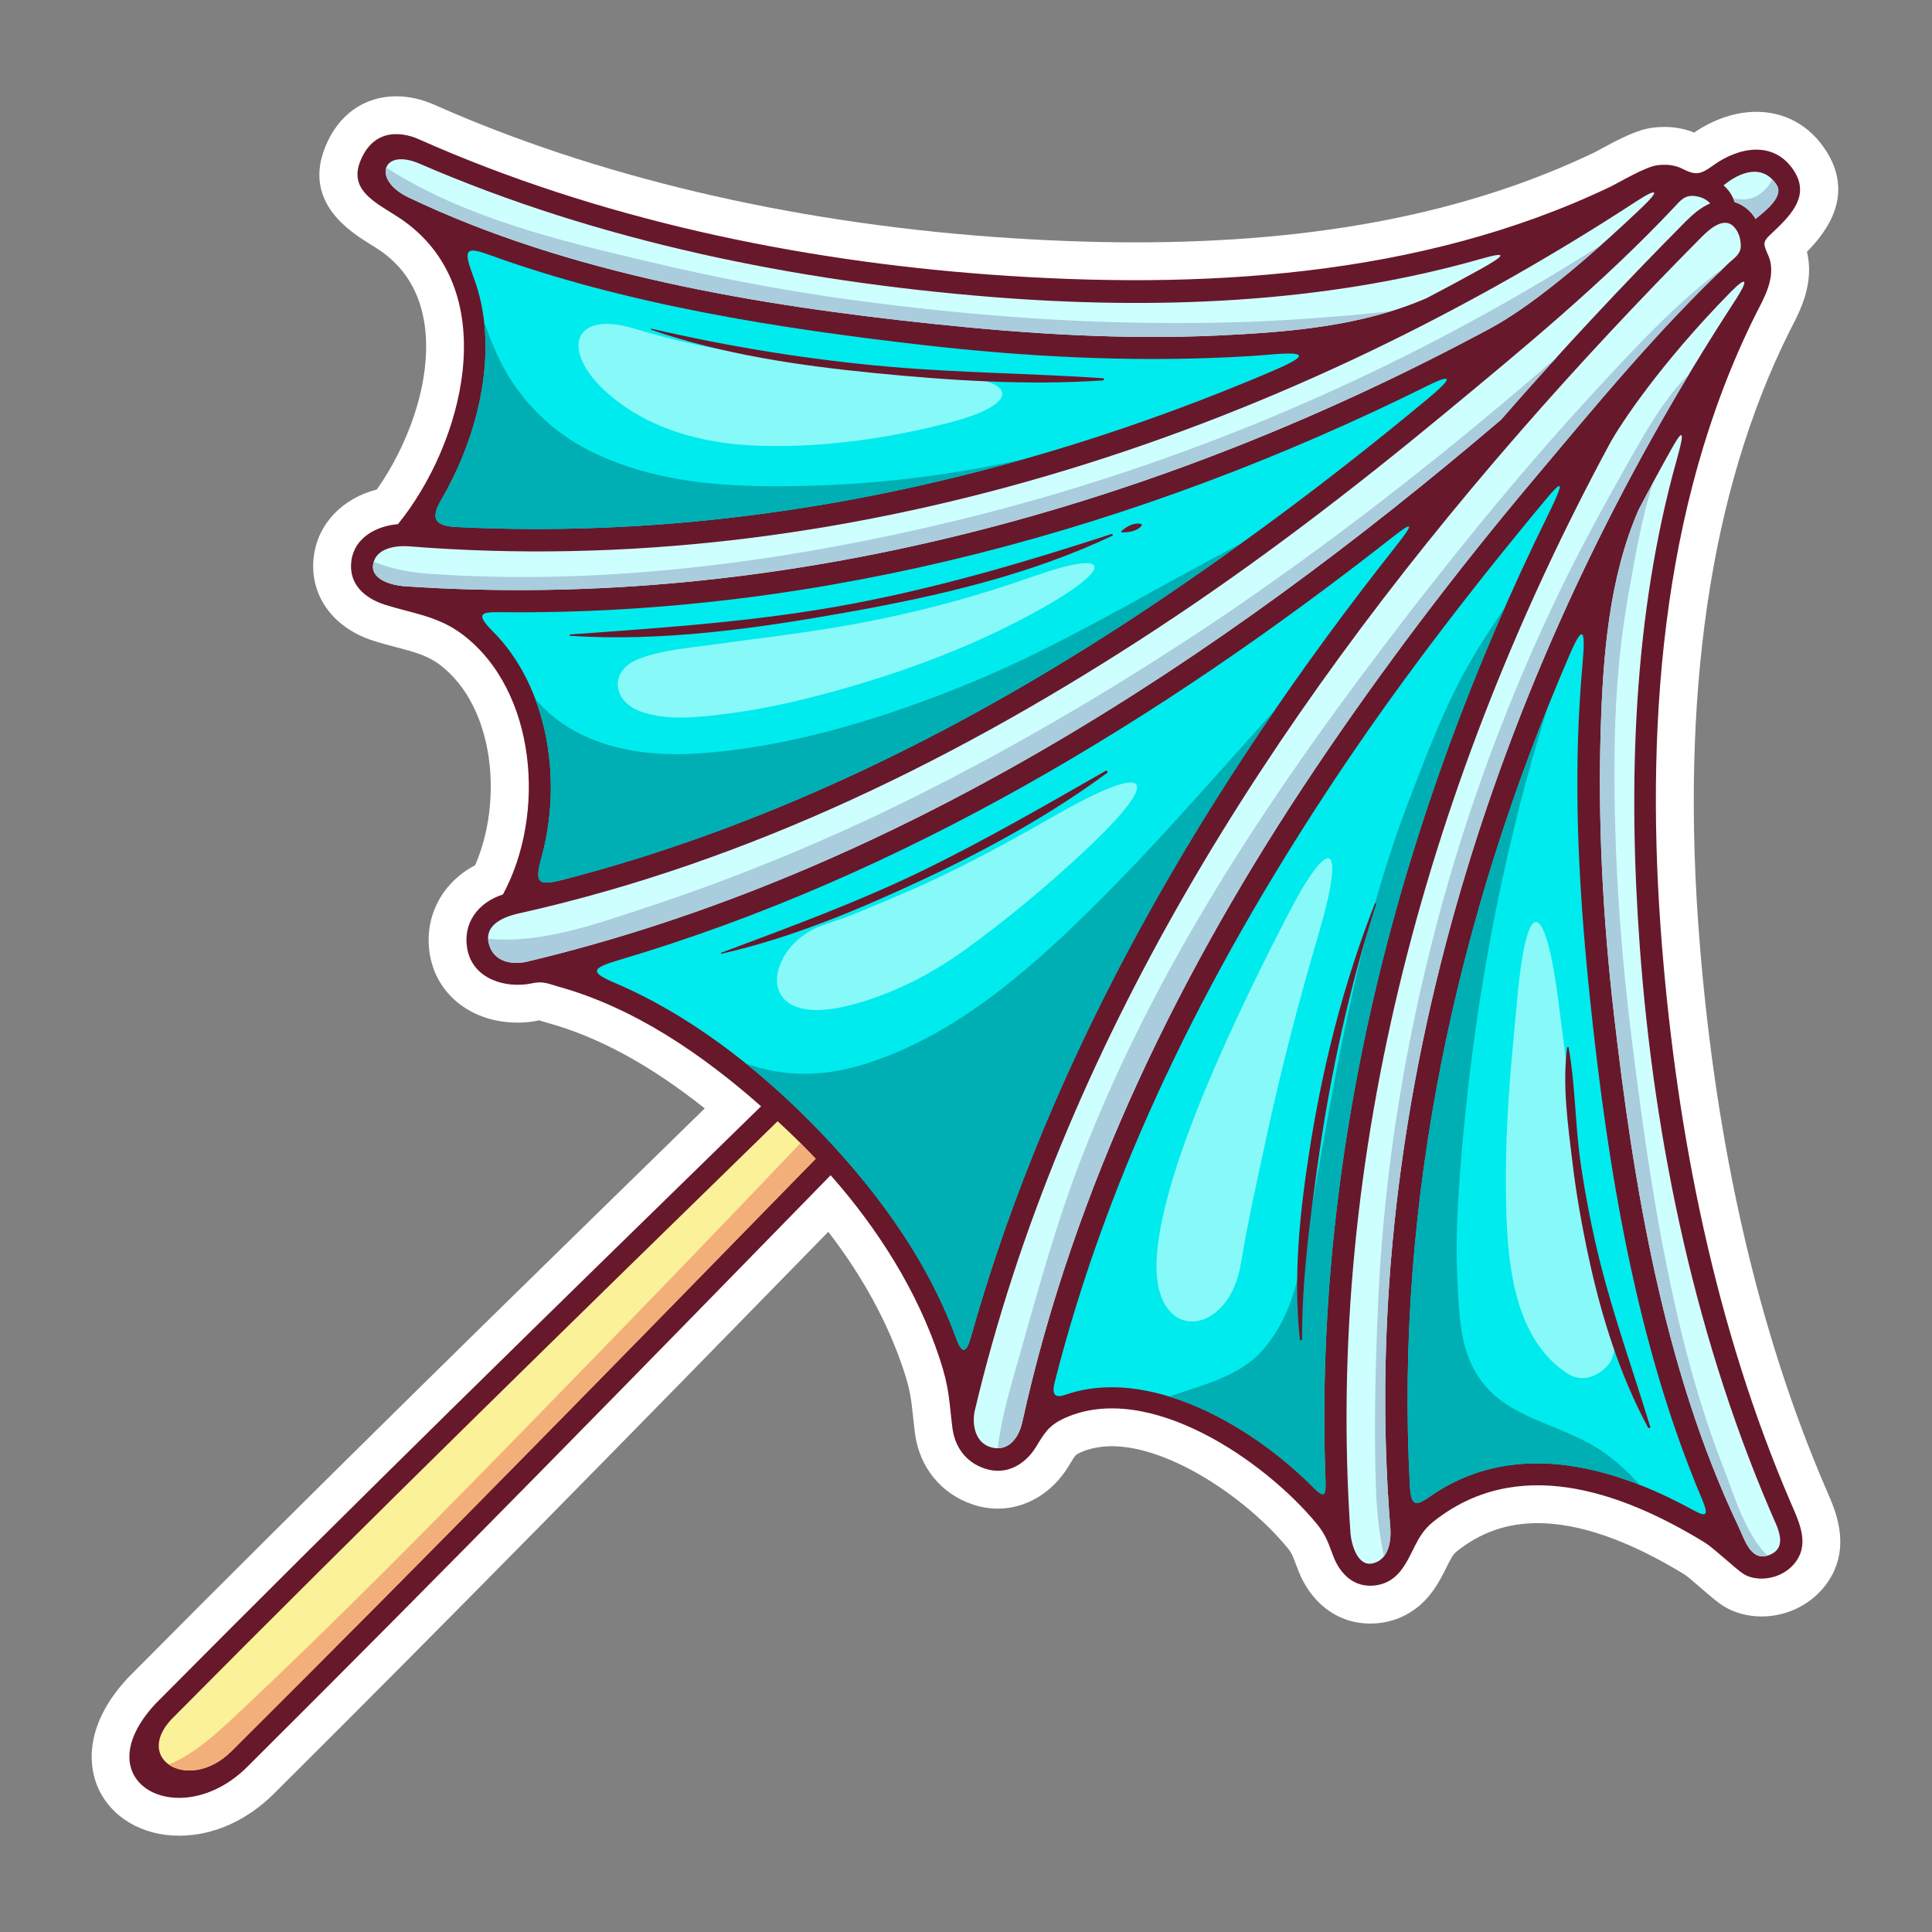
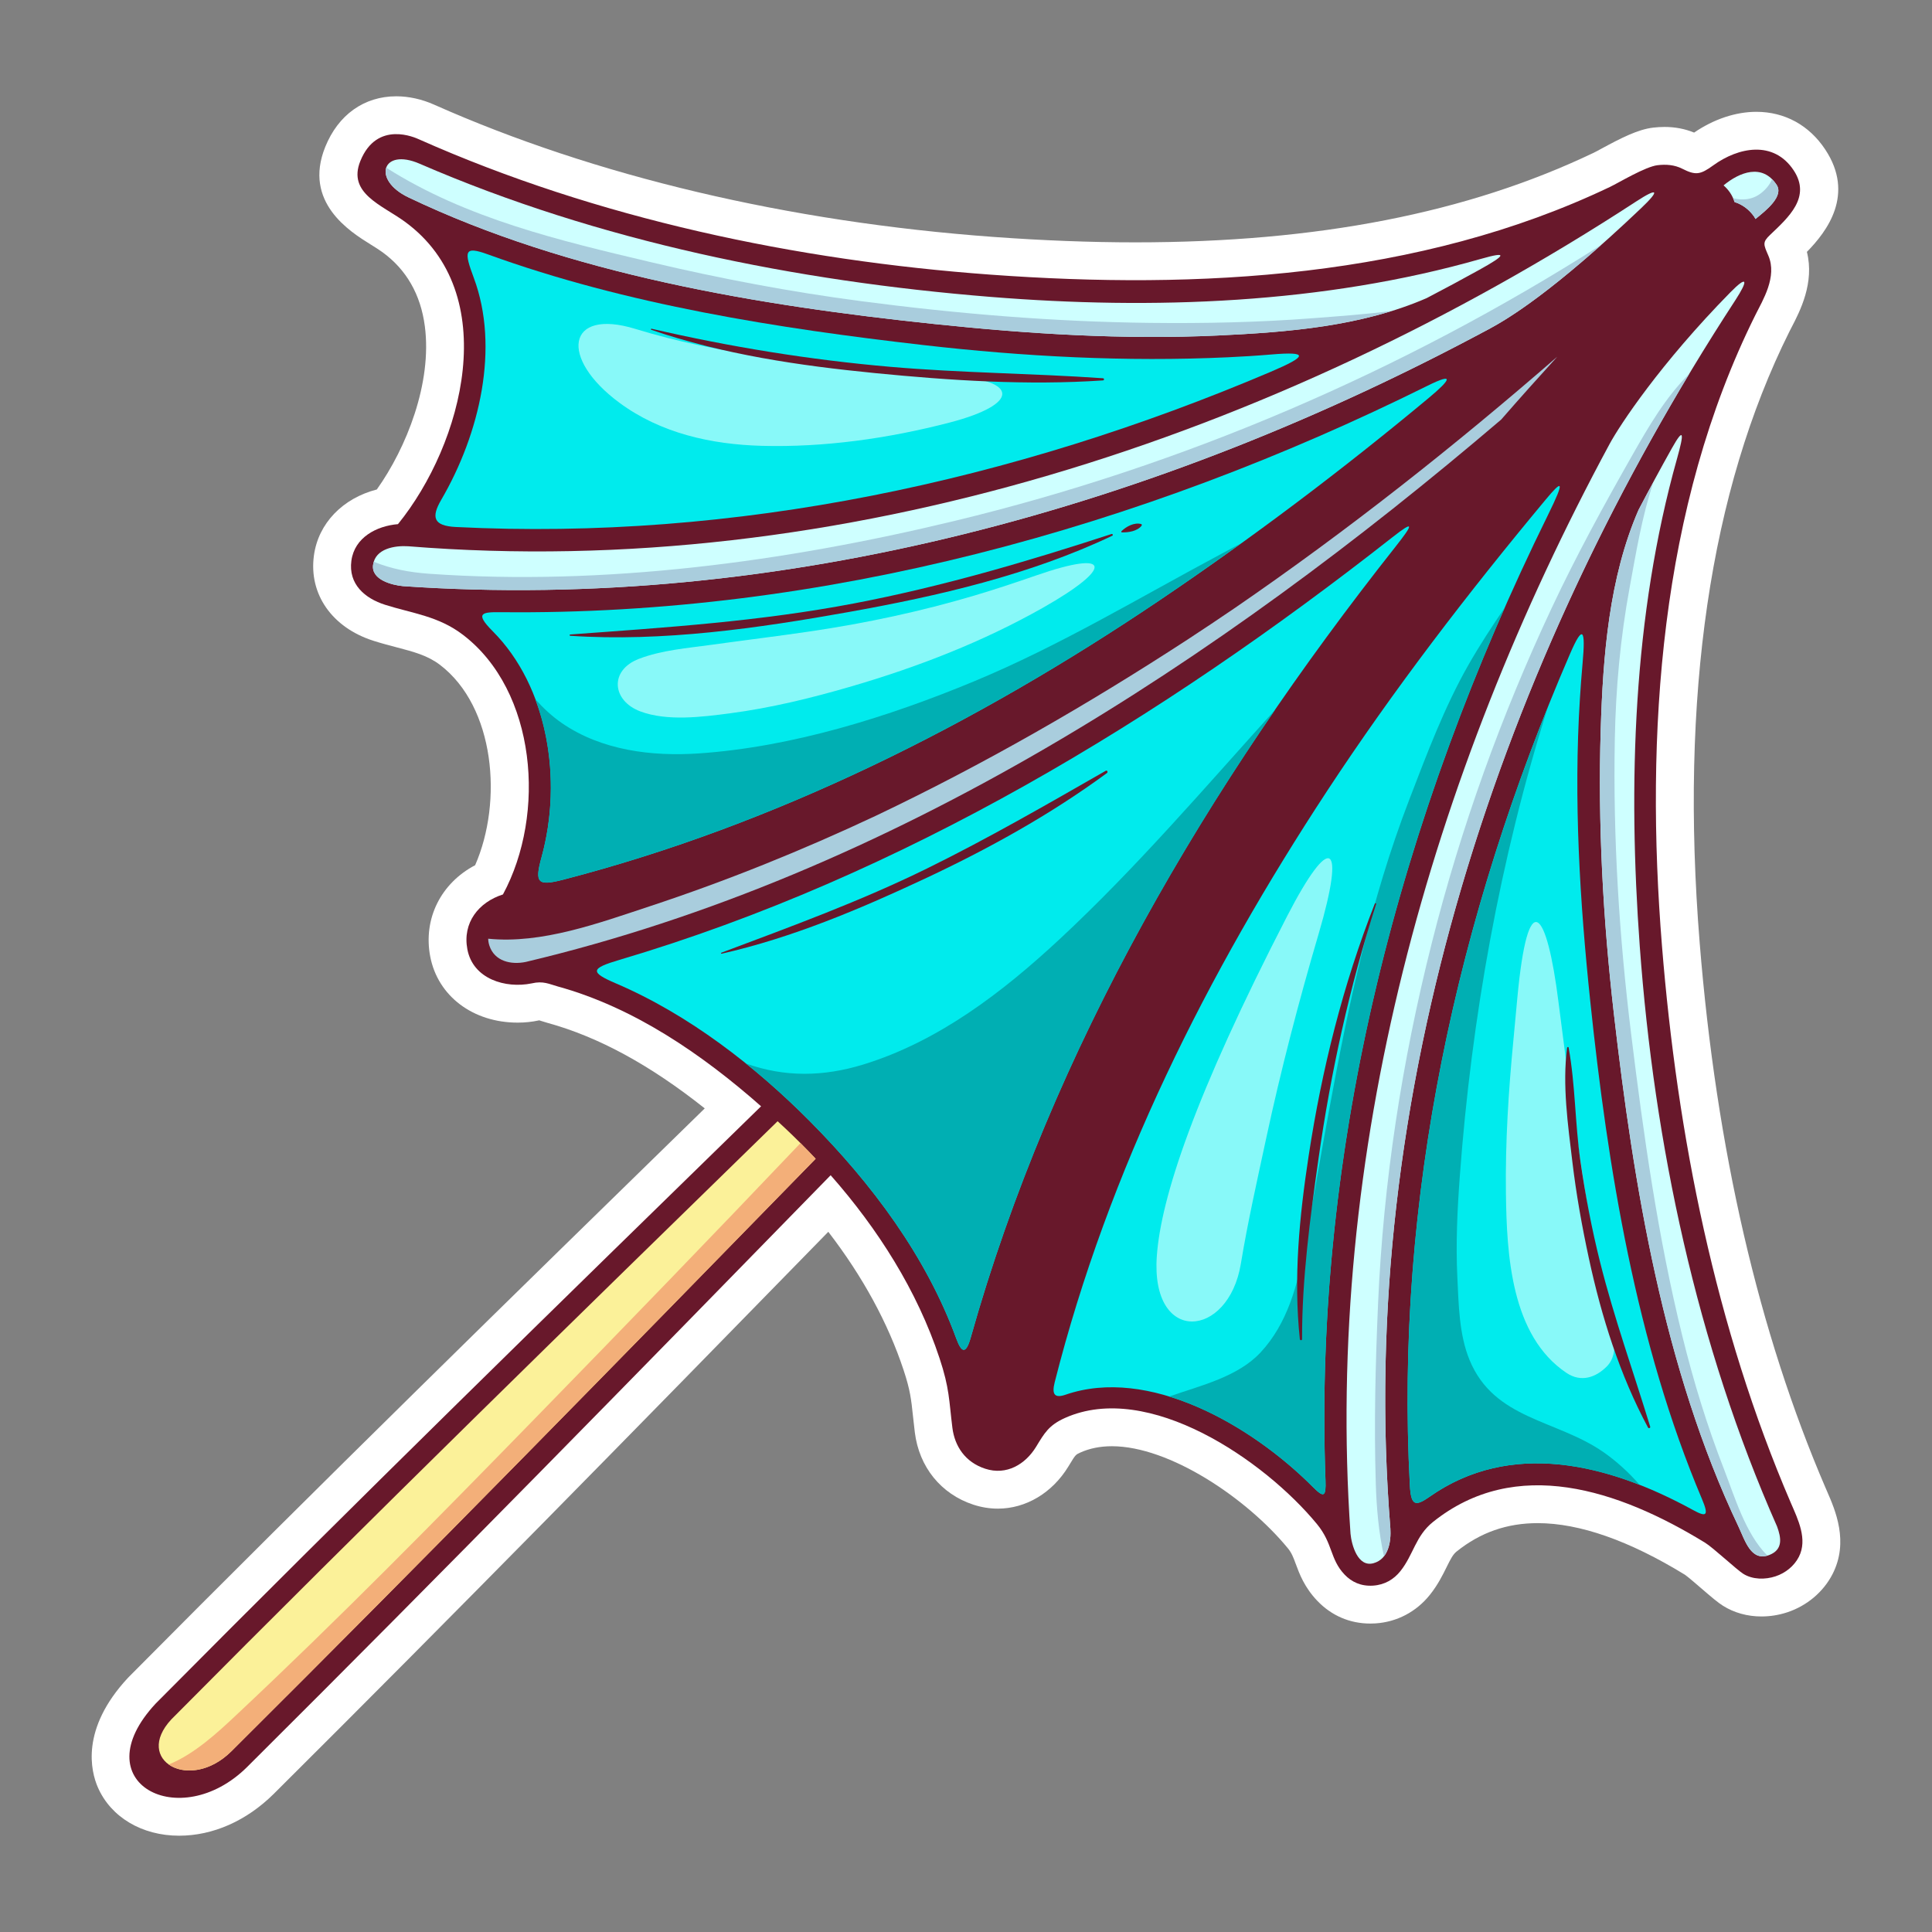
<svg xmlns="http://www.w3.org/2000/svg" id="Pool_Party" height="512" viewBox="0 0 1000 1000" width="512">
  <rect x="0" y="0" width="1000" height="1000" fill="#808080" stroke="none" />
  <g>
    <path d="m945.656 771.845-.731-1.683c-34.644-80.534-56.567-175.427-65.164-282.043-10.28-127.518 5.325-233.974 46.384-316.411l1.219-2.373c4.299-8.279 11.908-22.937 7.883-38.965 10.452-10.654 24.918-29.676 9.499-52.985-8.32-12.579-20.987-19.507-35.671-19.507-10.676 0-22.043 3.805-32.205 10.748-4.727-1.94-9.871-2.921-15.329-2.921-1.897 0-3.874.12-5.876.355-7.87.927-16.436 5.298-26.815 10.917-1.647.893-3.038 1.66-3.974 2.107-65.33 31.195-142.922 46.36-237.211 46.36-23.168 0-47.908-.948-73.531-2.817-106.067-7.74-206.131-31.402-289.469-68.472-6.332-2.819-13.092-4.311-19.543-4.311-16.653 0-30.063 9.557-36.787 26.226-11.553 28.648 12.918 43.879 23.367 50.382 2.303 1.433 4.479 2.786 6.215 4.048 12.434 9.032 19.827 21.936 21.979 38.351 3.853 29.393-9.539 62.996-24.855 84.5-17.639 4.556-30.293 17.497-32.561 34.214-2.713 19.977 9.398 37.294 30.855 44.116 4.117 1.309 8.003 2.33 11.758 3.317 9.096 2.388 16.279 4.276 22.66 9.147 28.461 21.724 32.592 70.747 18.183 103.679-17.616 9.251-26.995 27.594-23.258 47.227 3.901 20.492 22.103 34.258 45.288 34.258 3.666 0 7.322-.359 11.153-1.191.403.117.798.259 1.208.389 1.033.331 2.098.666 3.238.98 26.25 7.241 52.96 21.766 81.215 44.218-98.424 96.07-199.837 195.166-298.133 294.306-.146.146-.287.297-.43.447-24.744 26.593-19.131 48.483-15.57 56.662 6.725 15.441 22.843 25.034 42.066 25.034 17.518 0 34.912-7.69 48.998-21.671 93.414-92.933 182.324-183.682 287.016-290.907 17.832 23.177 30.91 47.18 38.98 71.577 3.424 10.351 3.924 15.063 4.832 23.613.274 2.602.576 5.424.979 8.653 2.239 17.933 13.566 31.913 30.301 37.396 4.162 1.362 8.428 2.053 12.678 2.053 14.508 0 28.143-8.141 36.48-21.787l.51-.837c3.231-5.31 3.231-5.31 5.775-6.449 4.789-2.146 10.256-3.233 16.248-3.233 29.783 0 69.646 26.786 90.99 52.693 2.078 2.521 2.867 4.656 4.174 8.193 1.889 5.121 4.479 12.134 11.166 19.135 7.367 7.699 16.854 11.767 27.434 11.767.873 0 1.757-.026 2.658-.085 11.125-.72 21.138-5.979 28.193-14.811 4.082-5.104 6.596-10.195 8.617-14.285 2.121-4.295 3.313-6.604 5.19-8.109 12.336-9.887 26.066-14.692 41.976-14.692 21.652 0 47.353 9.026 76.195 26.703 1.429.969 5.901 4.823 8.574 7.126 5.289 4.556 8.412 7.216 11.118 8.925 5.749 3.632 12.636 5.552 19.911 5.552h.003c4.563 0 9.091-.732 13.456-2.181 10.114-3.353 18.617-10.535 23.33-19.705 8.605-16.749 1.443-33.146-2.839-42.943z" fill="#fff" />
    <g>
      <path d="m926.938 777.899c-39.01-90.682-58.795-190.228-66.695-288.206-8.816-109.366-1.241-227.097 48.376-326.718 3.771-7.568 11.376-19.738 6.677-30.658-2.485-5.788-3.176-6.869.896-10.739 9.517-9.054 21.383-19.541 12.222-33.391-10.438-15.783-28.72-11.94-41.607-2.612-6.716 4.861-9.101 5.3-16.099 1.749-4.011-2.028-8.364-2.334-12.754-1.817-6.341.747-20.045 9.054-24.641 11.248-98.696 47.128-213.027 53.251-320.605 45.402-100.526-7.335-203.527-28.976-295.906-70.068-1.693-.746-21.68-10.076-30.307 11.307-6.711 16.641 11.123 22.689 22.932 31.264 51.146 37.154 30.205 115.194-3.441 156.64-11.07.922-22.473 6.89-24.104 18.901-1.666 12.271 7.109 19.553 17.385 22.82 14.105 4.483 27.566 5.787 40.365 15.561 37.972 28.98 43.234 92.667 20.691 134.387-12.57 3.998-21.035 14.63-18.41 28.421 2.934 15.407 19.795 20.368 33.246 17.62 6.035-1.43 9.109.357 13.611 1.602 39.307 10.841 74.617 35.055 105.163 62.002-105.003 102.486-210.068 204.983-313.38 309.183-38.111 40.957 12.529 67.363 47.348 32.806 101.65-101.129 201.887-203.699 302.043-306.304 24.48 27.765 44.791 59.742 56.354 94.702 5.212 15.752 4.863 21.678 6.651 35.992 1.194 9.566 6.618 17.823 16.964 21.212 11.138 3.647 20.883-2.377 26.348-11.319 4.342-7.119 6.563-11.181 14.998-14.963 43.105-19.303 103.207 21.929 130.346 54.872 8.422 10.208 6.672 18.178 14.383 26.248 3.603 3.765 8.428 6.085 14.682 5.681 6.117-.396 10.814-3.306 14.164-7.497 6.762-8.458 7.818-18.205 16.854-25.446 42.889-34.371 96.019-16.762 140.844 10.717 4.176 2.56 16.269 13.886 19.725 16.069 4.891 3.09 11.424 3.105 16.75 1.338 5.13-1.7 9.615-5.282 12.074-10.065 4.679-9.114-.516-19.526-4.143-27.941z" fill="#68182b" />
      <path d="m919.542 95.619c3.856 5.831-5.013 12.984-10.906 17.724-.285-.458-.526-.971-.834-1.4-2.56-3.566-5.997-6.114-9.986-7.354-1.084-3.442-3.074-6.354-5.702-8.632 8.245-6.856 20.043-11.505 27.428-.338z" fill="#ceffff" />
      <path d="m217.179 84.733c93.069 40.337 194.776 60.815 295.528 68.938 83.718 6.748 172.135 3.689 253.946-19.709 14.029-4.012 12.752-1.902-.899 5.664-9.033 5.008-18.136 9.902-27.311 14.677-33.648 14.652-71.986 17.677-108.199 19.356-48.764 2.262-97.791-.82-146.284-5.912-91.084-9.563-189.151-25.697-272.612-65.617-18.875-9.023-13.654-25.831 5.831-17.397z" fill="#ceffff" />
      <path d="m252.418 131.63c72.016 26.143 150.5 38.355 225.379 46.954 52.281 6.001 105.139 8.783 157.736 6.343 7.466-.346 14.999-.812 22.55-1.45 19.56-1.657 18.585.906-.405 8.986-133.158 56.661-277.16 87.597-421.795 80.309-11.611-.585-12.742-5.093-7.515-14.05 20.063-34.402 30.263-78.91 16.888-114.848-5.113-13.728-5.185-16.727 7.162-12.244z" fill="#00ebed" />
      <path d="m193.108 292.351c1.146-8.448 11.301-10.045 18.162-9.608 224.228 18.077 449.006-56.817 635.598-178.456 11.181-7.295 12.646-6.102 2.638 3.413-45.402 43.172-68.681 57.152-78.255 62.304-171.854 92.477-366.661 146.916-562.69 133.375-5.549-.523-16.514-3.228-15.453-11.028z" fill="#ceffff" />
      <path d="m259.52 316.868c166.261 1.744 330.488-43.363 479.262-117.156 14.758-7.323 11.746-2.914.724 6.268-44.82 37.32-91.429 72.472-139.804 105.058-94.465 63.628-197.605 115.605-308.043 144.245-13.258 3.436-15.078 1.92-11.379-11.482 11.141-40.341 3.26-88.491-25.229-117.057-9.625-9.647-5.434-9.979 4.469-9.876z" fill="#00ebed" />
-       <path d="m253.297 489.426c-4.241-12.955 13.035-16.15 16.489-16.926 118.498-26.638 227.947-80.678 329.061-147.085 51.523-33.843 100.554-71.442 148.043-110.702 40.926-33.833 83.043-68.521 119.487-107.271 3.658-3.957 5.871-6.862 11.635-5.866 2.824.487 5.416 1.711 7.17 3.706-4.91 2.057-9.196 5.862-12.844 9.512-32.509 32.792-64.479 66.94-95.33 102.373-146.804 125.191-315.053 235.654-504.912 280.738-7.613 1.559-16.13-.33-18.799-8.479z" fill="#ceffff" />
      <path d="m722.08 283.271c-97.029 122.741-177.568 259.552-219.62 409.021-2.467 8.772-4.749 8.027-7.479.573-15.607-42.673-43.75-80.226-75.721-112.438-28.186-28.396-62.676-55.272-100.535-71.453-13.576-5.805-12.969-7.745 1.838-12.127 146.634-43.413 279.955-124.398 400.202-218.805 11.483-9.017 10.911-6.905 1.315 5.229z" fill="#00ebed" />
      <path d="m119.76 906.463c-21.582 21.414-50.785 4.666-31.067-16.525 103.45-104.336 208.653-206.965 313.794-309.59 1.284 1.186 2.577 2.366 3.844 3.558 5.414 5.098 10.705 10.396 15.853 15.864-100.285 102.735-200.647 205.435-302.424 306.693z" fill="#fbf199" />
-       <path d="m514.073 749.387c-8.966-1.707-11.16-11.354-9.577-19.082 44.901-189.102 153.039-358.305 280.772-505.097.014-.014.029-.025.045-.039.497-.422.852-.877 1.146-1.34 30.436-34.91 61.965-68.562 94.02-100.896 4.447-4.447 12.567-11.891 17.898-4.461 1.883 2.624 2.67 5.745 2.647 8.934-.032 4.089-3.288 6.047-6.067 8.617-36.691 34.511-69.321 74.313-101.689 112.793-39.834 47.359-77.277 96.746-111.848 148.072-69.668 103.432-125.613 217.449-152.419 339.74-1.743 7.214-6.528 14.357-14.928 12.759z" fill="#ceffff" />
      <path d="m545.91 715.459c27.814-109.815 78.913-211.538 141.014-306.095 34.5-52.522 72.885-102.432 113.066-150.705 8.42-10.105 10.588-11.075 1.173 8.039-76.329 154.937-121.515 326.487-115.089 499.563.311 8.398-.76 9.192-6.444 3.48-32.405-32.566-85.327-62.562-128.062-47.855-5.596 1.925-7.292.022-5.658-6.427z" fill="#00ebed" />
      <path d="m710.951 809.104c-8.228 2.298-11.398-9.611-11.929-15.269-13.577-196.528 41.171-391.829 134.083-564.003 5.267-9.757 26.201-41.551 62.531-78.532 8.938-9.099 9.395-6.37 2.491 4.21-121.646 186.596-196.548 411.382-178.472 635.619.44 6.907-.955 15.809-8.704 17.975z" fill="#ceffff" />
      <path d="m729.737 768.719c-7.83-147.623 24.219-294.643 82.868-430.208 6.722-15.547 8.124-12.864 6.534 4.804-.551 6.12-1 12.237-1.383 18.326-3.299 52.203-.072 104.86 5.381 156.8 9.011 85.795 23.688 176.842 57.762 257.366 3.83 9.048 2.244 9.527-4.746 5.693-44.33-24.274-94.467-36.156-136.276-6.737-7.422 5.221-9.578 4.493-10.14-6.044z" fill="#00ebed" />
      <path d="m915.944 804.803c-9.652 3.895-12.766-7.63-16.162-14.771-38.779-81.64-54.247-176.554-64.451-265.428-5.602-48.778-8.305-98.008-6.796-147.099 1.163-37.829 4.271-78.467 19.583-113.596 5.572-10.715 11.316-21.33 17.209-31.85 6.283-11.207 6.483-8.125 2.692 5.365-22.84 81.329-25.384 168.727-19.289 252.269 7.463 102.31 29.469 206.384 71.087 300.441 2.133 5.822 3.143 11.838-3.873 14.669z" fill="#ceffff" />
      <path d="m414.332 591.675c-45.496 47.903-91.467 95.37-137.577 142.668-50.694 52.001-101.614 103.79-154.583 153.474-9.125 8.562-21.498 20.126-34.831 25.482 7.278 5.147 20.929 4.564 32.419-6.836 101.777-101.258 202.139-203.958 302.423-306.693-2.581-2.744-5.198-5.442-7.851-8.095z" fill="#f3af79" />
      <g fill="#a9cddd">
        <path d="m844.707 235.923c-14.668 25.801-28.867 51.746-41.481 78.627-26.224 55.886-47.081 113.771-62.157 173.635-15.467 61.406-25.058 123.553-27.797 186.825-1.333 30.825-2.122 61.906-1.171 92.753.382 12.381 1.441 25.293 4.229 37.692 2.99-3.796 3.629-9.521 3.324-14.326-16.865-209.231 47.234-418.931 154.715-597.647-12.278 12.095-21.232 27.615-29.662 42.441z" />
        <path d="m806.028 184.64c-52.83 45.96-108.491 89.994-166.889 130.063-8.064 5.473-16.148 10.915-24.315 16.235-51.739 33.714-105.562 64.688-161.415 91.267-38.184 17.944-77.283 33.746-117.277 46.94-26.186 8.638-55.703 19.53-83.443 16.726.029 1.102.187 2.267.609 3.556 2.669 8.149 11.186 10.038 18.799 8.479 189.859-45.084 358.108-155.547 504.912-280.738 9.561-10.981 19.259-21.796 29.019-32.528z" />
        <path d="m211.348 102.13c83.461 39.92 181.528 56.054 272.612 65.617 48.493 5.092 97.521 8.174 146.284 5.912 29.912-1.388 61.266-3.713 90.234-12.729-13.717 1.771-27.586 2.743-41.182 3.789-27.998 2.151-56.108 2.726-84.181 2.401-49.97-.576-99.85-4.733-149.379-11.236-36.577-4.804-72.718-11.644-108.604-20.13-47.327-11.189-95.858-22.626-137.214-48.954-1.457 4.275 1.925 10.787 11.43 15.33z" />
        <path d="m914.791 805.172c-11.379-11.333-16.965-30.601-22.426-44.639-8.771-22.538-15.757-45.331-21.545-68.807-12.643-51.278-20.125-104.181-26.545-156.552-6.205-50.615-9.416-101.588-8.451-152.59.497-26.294 2.879-52.441 7.646-78.31 3.375-18.312 6.37-36.739 12.212-54.366-2.514 4.673-5.115 9.291-7.564 14-15.313 35.129-18.42 75.767-19.583 113.596-1.509 49.091 1.194 98.32 6.796 147.099 10.204 88.874 25.672 183.788 64.451 265.428 3.255 6.845 6.266 17.677 15.009 15.141z" />
-         <path d="m529.001 736.628c26.806-122.291 82.751-236.308 152.419-339.739 34.57-51.326 72.014-100.713 111.848-148.072 31.707-37.692 63.689-76.626 99.471-110.639-24.868 18.304-46.447 41.829-67.172 64.255-34.355 37.178-66.565 76.405-97.474 116.477-67.235 87.165-128.87 178.2-168.717 281.449-12.575 32.584-21.704 65.954-31.171 99.508-4.479 15.885-9.789 32.764-11.761 49.685 6.924-.051 10.988-6.428 12.557-12.924z" />
        <path d="m208.56 303.378c196.029 13.541 390.836-40.898 562.69-133.375 7.991-4.3 25.582-14.818 57.561-43.256-103.09 65.578-216.035 114.271-334.979 142.941-87.802 21.164-181.074 33.683-271.592 27.297-10.168-.716-19.64-2.485-28.68-6.202-.159.515-.375.987-.453 1.567-1.06 7.801 9.905 10.506 15.453 11.028z" />
        <path d="m897.024 102.586c.291.649.574 1.309.792 2.003 3.989 1.239 7.427 3.787 9.986 7.354.308.43.549.942.834 1.4 5.894-4.739 14.763-11.893 10.906-17.724-.733-1.106-1.519-2.017-2.329-2.826-1.192 2.752-3.146 5.228-5.82 7.274-4.369 3.346-9.474 3.764-14.369 2.519z" />
      </g>
      <path d="m829.865 751.567c-24.283-16.869-56.419-16.705-69.193-47.561-5.474-13.223-5.658-28.716-6.348-42.79-.857-17.497-.012-35.062 1.277-52.511 6.004-81.328 20.743-164.159 45.591-242.768-51.333 127.863-78.762 265.054-71.456 402.78.563 10.537 2.719 11.266 10.14 6.044 33.363-23.476 72.024-20.613 108.811-6.18-5.797-6.665-12.298-12.482-18.822-17.014z" fill="#00afb3" />
      <path d="m548.651 485.925c-29.537 27.505-62.92 53.178-101.984 65.114-20.425 6.24-40.492 6.638-60.61-.592 11.804 9.501 22.932 19.631 33.204 29.979 31.971 32.212 60.113 69.765 75.721 112.438 2.73 7.454 5.013 8.199 7.479-.573 32.7-116.229 88.734-224.763 157.636-325.02-36.396 40.26-71.657 81.605-111.446 118.654z" fill="#00afb3" />
      <path d="m504.196 352.646c-44.431 18.457-94.18 34.023-142.369 37.313-24.447 1.669-50.418-1.529-70.977-15.673-5.154-3.546-9.665-7.771-13.779-12.384 9.576 25.493 10.537 55.369 3.209 81.898-3.699 13.402-1.879 14.918 11.379 11.482 110.438-28.64 213.578-80.617 308.043-144.245 14.412-9.708 28.616-19.714 42.715-29.869-3.396 1.837-6.797 3.667-10.206 5.484-42.377 22.593-83.586 47.539-128.015 65.994z" fill="#00afb3" />
-       <path d="m235.883 272.771c99.582 5.017 198.865-8.089 294.515-35.232-35.29 7.839-71.296 12.602-108.147 13.769-38.958 1.237-79.029.243-114.816-16.885-17.732-8.486-32.536-21.461-43.139-37.967-5.947-9.262-10.033-19.498-13.746-29.869 3.508 30.825-6.178 64.689-22.181 92.135-5.228 8.957-4.097 13.465 7.514 14.049z" fill="#00afb3" />
+       <path d="m235.883 272.771z" fill="#00afb3" />
      <path d="m729.443 413.87c-20.13 52.275-31.524 106.396-41.604 161.338-4.298 23.42-8.35 46.885-12.602 70.309-3.549 19.545-8.896 39.597-22.762 54.487-11.783 12.653-30.738 17.056-47.316 22.824 27.799 8.502 54.883 27.229 74.472 46.913 5.685 5.712 6.755 4.918 6.444-3.48-5.775-155.506 30.136-309.772 92.845-451.871-6.568 9.674-12.975 19.451-18.779 29.617-12.514 21.915-21.648 46.353-30.698 69.863z" fill="#00afb3" />
      <path d="m394.383 230.765c31.922.867 65.27-3.74 97.25-12.085 35.945-9.374 36.244-21.787.639-24.228-32.602-2.234-65.131-5.479-97.488-10.047-22.506-3.175-44.248-7.517-65.956-14.18-35.515-10.893-39.614 15.098-8.155 38.285 21.424 15.792 47.537 21.544 73.71 22.255z" fill="#88f9f9" />
      <path d="m536.489 297.783c-10.641 3.688-21.321 7.263-32.135 10.47-27.754 8.232-55.783 14.214-84.426 18.469-17.188 2.552-34.443 4.616-51.65 7.02-12.455 1.738-25.718 2.732-37.555 7.272-15.461 5.93-13.941 21.677.63 27.178 13.892 5.243 32.019 2.909 46.347 1.038 21.461-2.804 42.597-8.002 63.348-14.064 34.105-9.967 67.714-23.02 98.698-40.56 36.617-20.733 35.904-30.391-3.257-16.823z" fill="#88f9f9" />
-       <path d="m546.041 422.152c-21.893 12.505-43.971 24.668-67.025 35.207-11.564 5.287-23.342 10.067-35.057 15.003-5.648 2.382-12.002 4.39-18.355 6.623-29.506 10.368-37.533 54.33 13.871 41.456 18.167-4.552 39.312-13.839 59.936-28.774 20.982-15.193 41.027-31.782 60.016-49.398 43.724-40.559 37.409-49.126-13.386-20.117z" fill="#88f9f9" />
      <path d="m666.17 474.292c-48.082 93.268-65.279 145.738-67.406 175.906-3.252 46.017 37.068 42.816 43.493 3.941 3.562-21.546 8.405-42.965 12.983-64.318 7.716-35.974 16.963-71.404 27.309-106.553 14.074-47.808 6.209-52.793-16.379-8.976z" fill="#88f9f9" />
      <path d="m832.196 678.823c-5.494-18.542-7.922-38.101-10.947-57.172-5.412-34.146-10.26-68.402-14.542-102.721-6.049-48.426-15.828-61.42-21.335-2.404-.668 7.176-1.313 14.319-1.997 21.398-2.57 26.598-4.286 53.324-3.91 80.057.44 31.198 2.53 73.376 31.409 92.677 7.437 4.967 15.111 2.397 20.865-3.452 7.076-7.195 2.853-20.285.457-28.383z" fill="#88f9f9" />
      <path d="m439.307 316.775c46.209-8.262 93.859-19.237 136.446-39.5.499-.236.146-1.057-.374-.886-43.916 14.333-87.814 27.24-133.248 35.922-48.738 9.314-97.605 12.503-146.969 16.09-.44.031-.44.654 0 .684 47.843 3.201 97.136-3.904 144.145-12.31z" fill="#68182b" />
      <path d="m590.858 272.135c.24-.308.188-.787-.238-.901-3.521-.951-7.697 1.279-10.174 3.73-.215.216-.049.576.243.584 3.411.106 7.946-.598 10.169-3.413z" fill="#68182b" />
      <path d="m452.9 193.114c38.996 3.839 78.847 6.432 118.003 3.785.72-.05.717-1.066 0-1.115-36.682-2.557-73.45-2.734-110.107-5.919-41.596-3.608-82.857-10.292-123.533-19.705-.364-.085-.504.435-.152.554 37.331 12.797 76.628 18.549 115.789 22.4z" fill="#68182b" />
      <path d="m572.965 400.124c.676-.499.09-1.587-.67-1.15-30.443 17.434-60.85 34.991-92.342 50.486-34.584 17.021-70.555 30.123-106.573 43.66-.321.121-.2.598.144.521 36.294-8.214 71.166-22.928 104.777-38.654 33.12-15.498 65.193-33.201 94.664-54.863z" fill="#68182b" />
      <path d="m711.592 467.751c-16.522 42.135-27.391 85.719-34.229 130.461-4.818 31.53-7.911 63.117-4.569 94.922.076.723 1.153.758 1.151 0-.095-30.952 4.189-62.926 8.527-93.513 6.303-44.434 16.064-88.938 29.813-131.682.147-.45-.529-.611-.693-.188z" fill="#68182b" />
      <path d="m828.231 653.411c-4.352-17.33-7.677-34.863-10.225-52.547-2.8-19.426-2.588-39.39-6.096-58.658-.088-.481-.727-.295-.778.105-2.536 19.303.438 39.885 2.729 59.113 1.994 16.734 4.97 33.343 8.522 49.813 6.517 30.217 15.979 60.39 30.638 87.682.328.614 1.32.191 1.118-.47-8.672-28.369-18.682-56.234-25.908-85.038z" fill="#68182b" />
    </g>
  </g>
</svg>